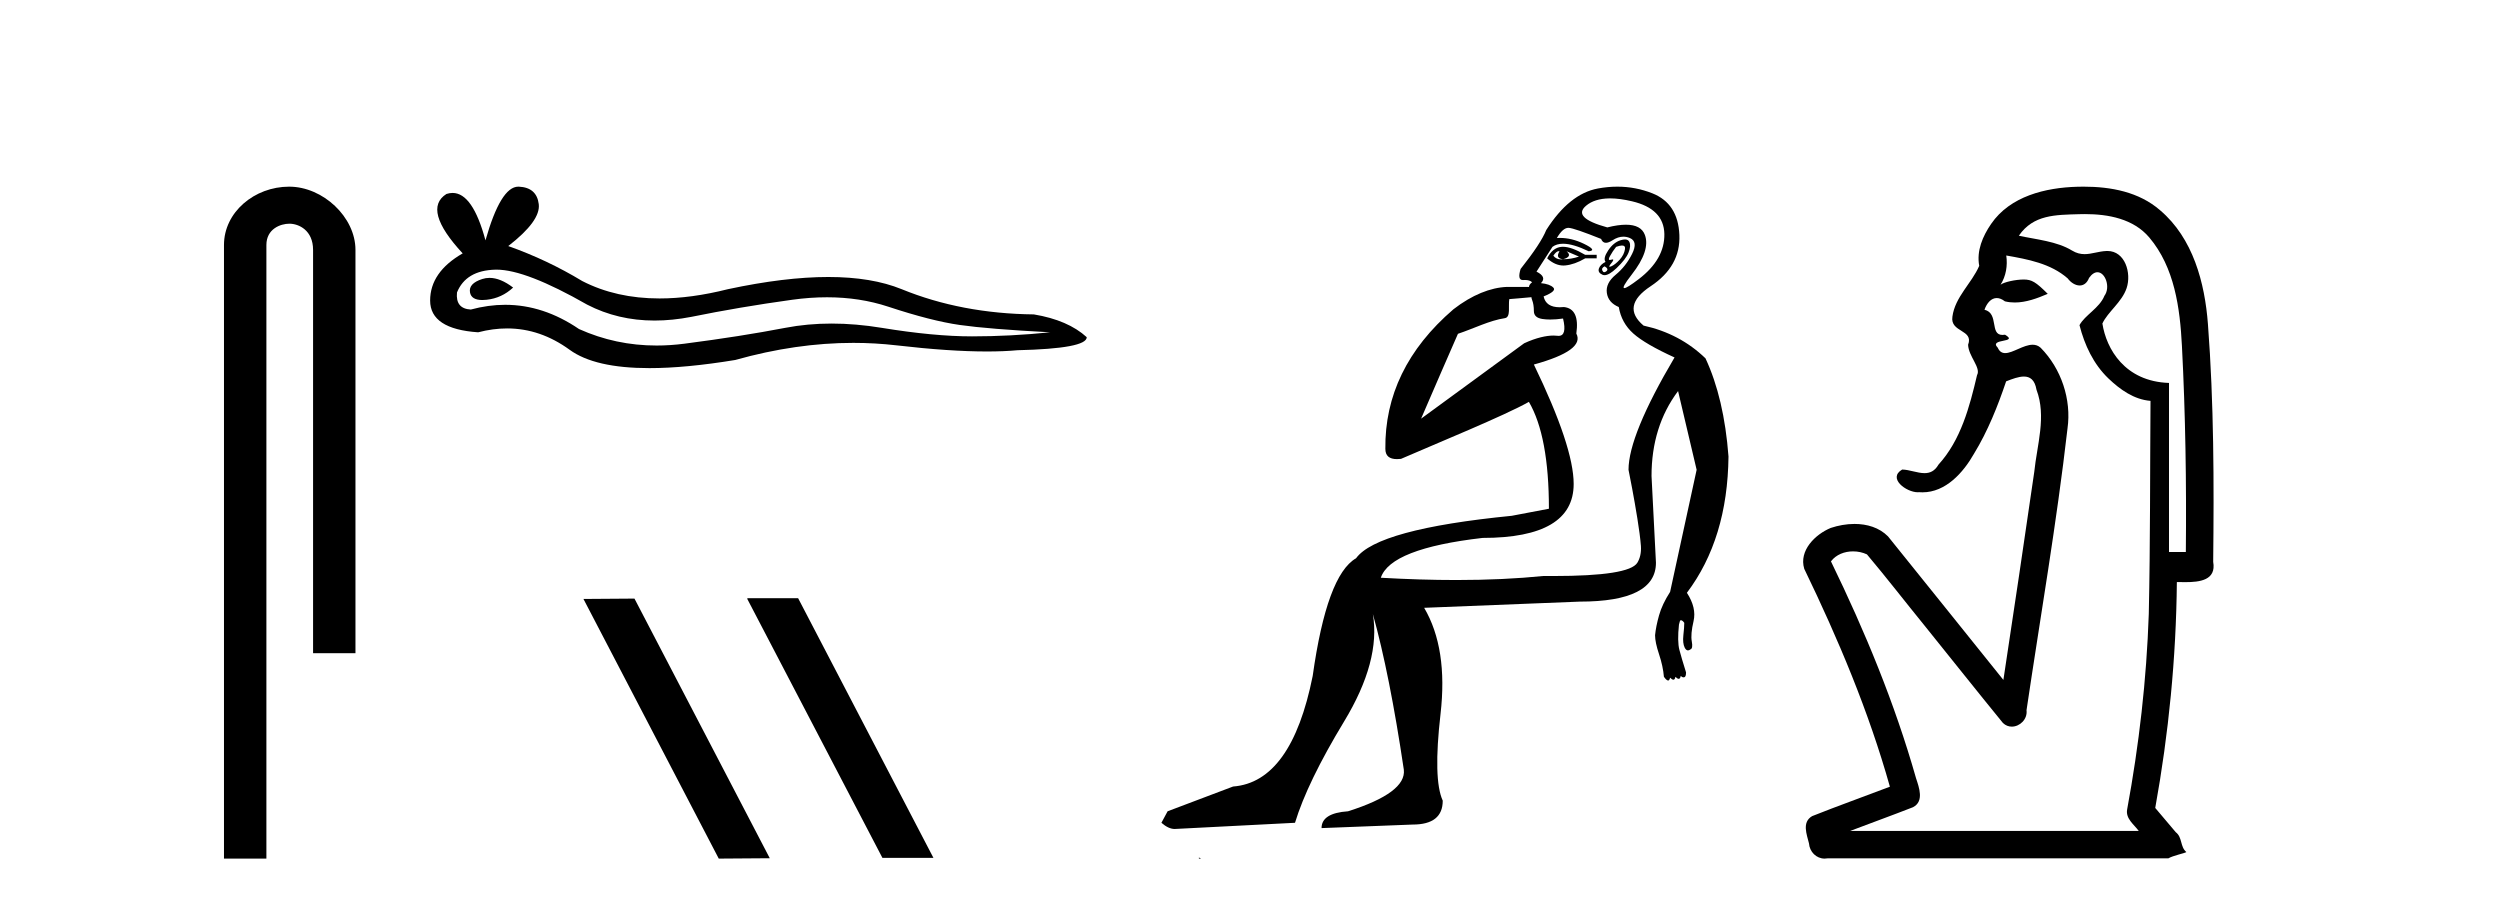
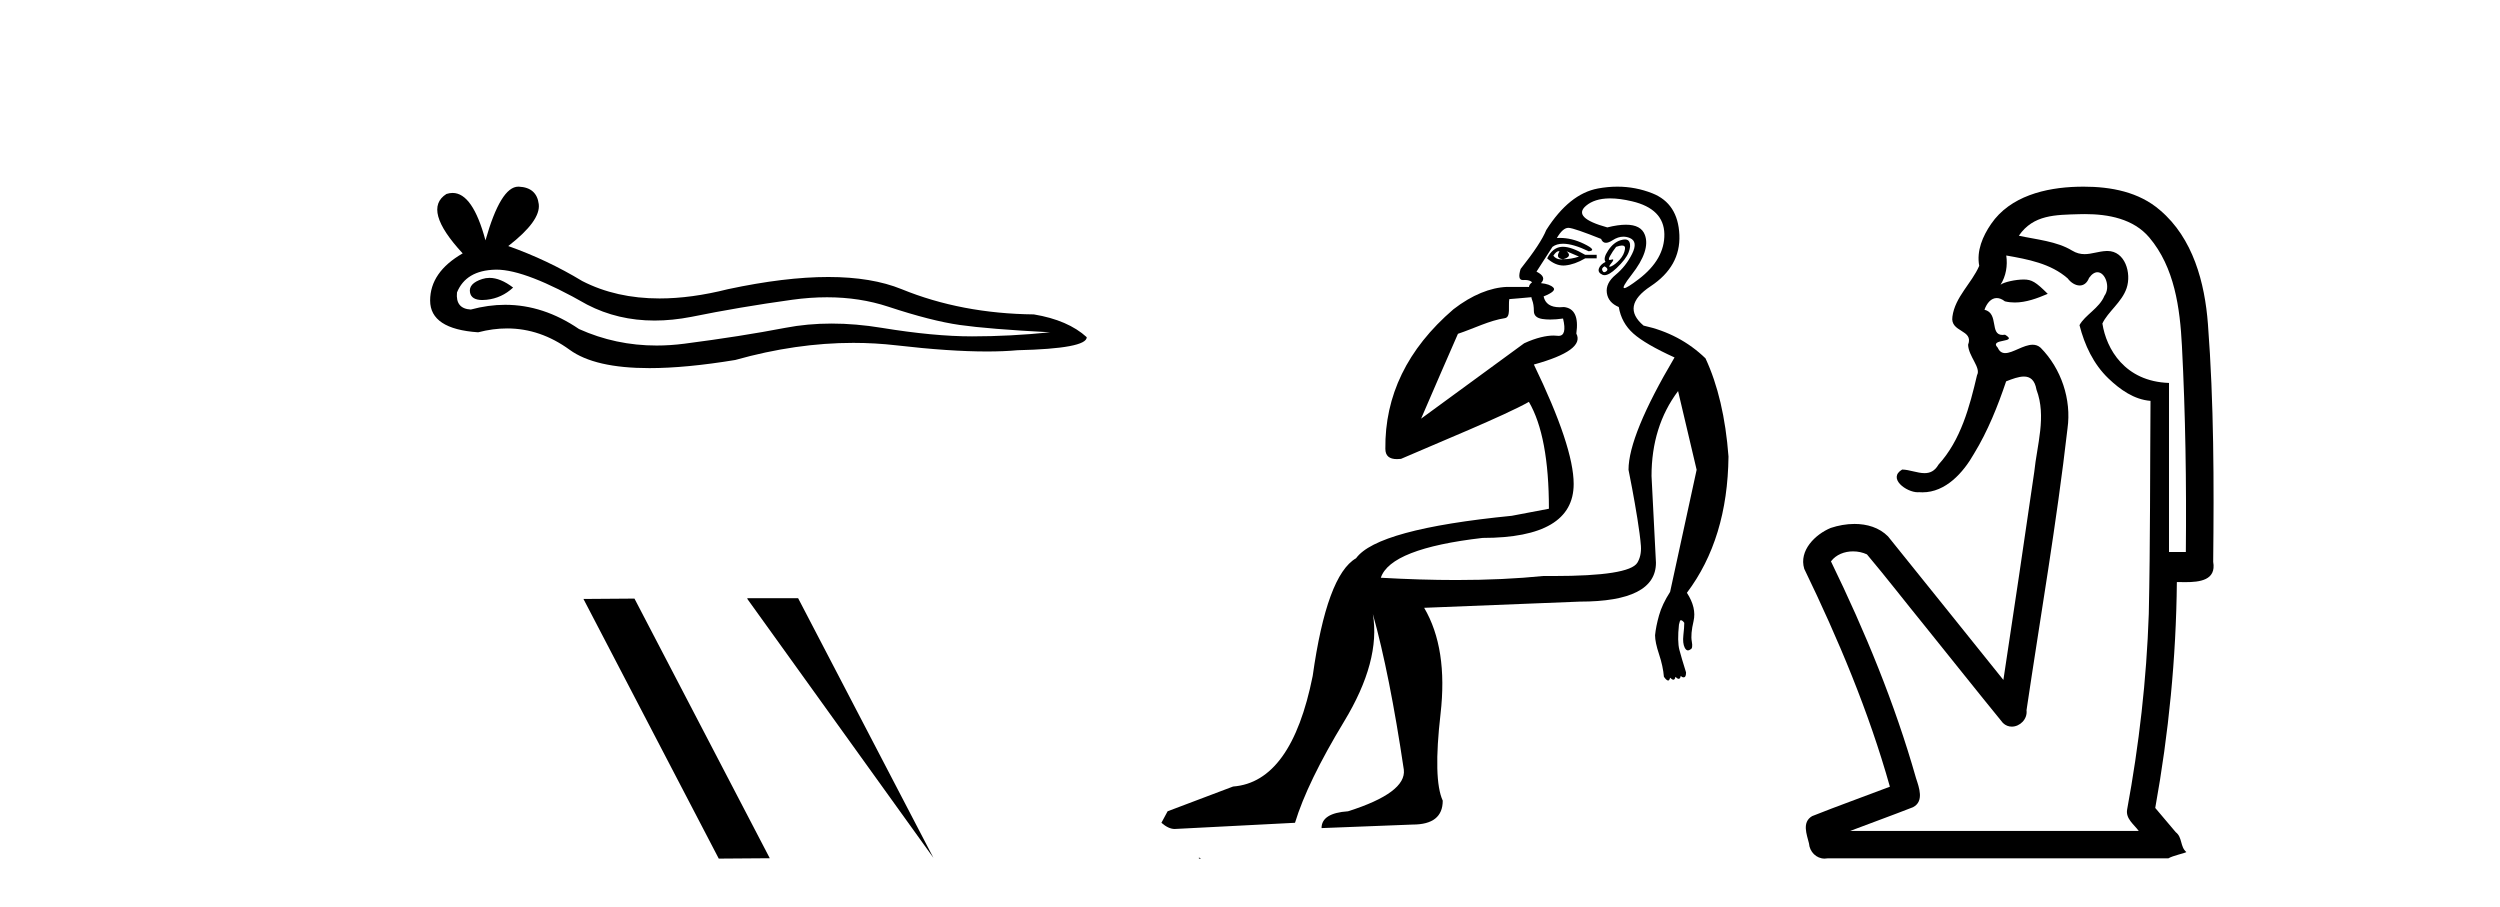
<svg xmlns="http://www.w3.org/2000/svg" width="113.0" height="41.0">
-   <path d="M 13.069 8.437 C 11.5 8.437 10.124 9.591 10.124 11.072 L 10.124 38.809 L 12.041 38.809 L 12.041 11.072 C 12.041 10.346 12.68 10.111 13.081 10.111 C 13.502 10.111 14.151 10.406 14.151 11.296 L 14.151 29.526 L 16.067 29.526 L 16.067 11.296 C 16.067 9.813 14.598 8.437 13.069 8.437 Z" style="fill:#000000;stroke:none" />
  <path d="M 22.125 12.56 Q 21.956 12.56 21.796 12.612 Q 21.171 12.814 21.244 13.218 Q 21.306 13.561 21.803 13.561 Q 21.893 13.561 21.998 13.549 Q 22.678 13.476 23.193 12.998 Q 22.619 12.56 22.125 12.56 ZM 22.444 12.188 Q 23.771 12.188 26.54 13.77 Q 27.929 14.489 29.586 14.489 Q 30.385 14.489 31.248 14.322 Q 33.417 13.88 35.808 13.549 Q 36.62 13.437 37.381 13.437 Q 38.86 13.437 40.148 13.862 Q 42.097 14.506 43.384 14.689 Q 44.671 14.873 47.466 15.02 Q 45.664 15.204 43.936 15.204 Q 42.207 15.204 39.853 14.818 Q 38.677 14.625 37.587 14.625 Q 36.498 14.625 35.495 14.818 Q 33.491 15.204 30.935 15.535 Q 30.296 15.618 29.679 15.618 Q 27.827 15.618 26.172 14.873 Q 24.565 13.777 22.835 13.777 Q 22.07 13.777 21.281 13.991 Q 20.582 13.954 20.656 13.218 Q 21.06 12.225 22.384 12.189 Q 22.414 12.188 22.444 12.188 ZM 23.427 8.437 Q 22.631 8.437 21.943 10.865 Q 21.367 8.721 20.457 8.721 Q 20.321 8.721 20.178 8.768 Q 19.074 9.467 20.913 11.453 Q 19.442 12.299 19.442 13.586 Q 19.442 14.873 21.612 15.02 Q 22.283 14.845 22.923 14.845 Q 24.422 14.845 25.749 15.811 Q 26.886 16.639 29.353 16.639 Q 30.998 16.639 33.234 16.271 Q 35.98 15.498 38.572 15.498 Q 39.555 15.498 40.515 15.609 Q 42.917 15.887 44.607 15.887 Q 45.375 15.887 45.995 15.83 Q 49.121 15.756 49.121 15.241 Q 48.275 14.469 46.731 14.211 Q 43.458 14.175 40.755 13.071 Q 39.403 12.52 37.44 12.52 Q 35.477 12.52 32.903 13.071 Q 31.242 13.49 29.811 13.49 Q 27.85 13.49 26.319 12.704 Q 24.738 11.747 22.973 11.122 Q 24.444 9.982 24.352 9.228 Q 24.26 8.474 23.451 8.437 Q 23.439 8.437 23.427 8.437 Z" style="fill:#000000;stroke:none" />
-   <path d="M 33.803 27.039 L 33.769 27.056 L 39.885 38.775 L 42.191 38.775 L 36.075 27.039 ZM 28.678 27.056 L 26.372 27.073 L 32.488 38.809 L 34.794 38.792 L 28.678 27.056 Z" style="fill:#000000;stroke:none" />
+   <path d="M 33.803 27.039 L 33.769 27.056 L 42.191 38.775 L 36.075 27.039 ZM 28.678 27.056 L 26.372 27.073 L 32.488 38.809 L 34.794 38.792 L 28.678 27.056 Z" style="fill:#000000;stroke:none" />
  <path d="M 70.455 11.353 C 70.457 11.353 70.458 11.353 70.46 11.353 C 70.47 11.353 70.48 11.355 70.49 11.358 C 70.357 11.572 70.41 11.692 70.65 11.718 C 70.943 11.638 70.997 11.518 70.81 11.358 L 70.81 11.358 C 70.997 11.438 71.184 11.518 71.37 11.598 C 71.13 11.678 70.89 11.718 70.65 11.718 C 70.619 11.723 70.589 11.725 70.56 11.725 C 70.416 11.725 70.299 11.67 70.21 11.558 C 70.302 11.421 70.383 11.353 70.455 11.353 ZM 70.645 11.155 C 70.619 11.155 70.594 11.156 70.57 11.158 C 70.304 11.185 70.091 11.358 69.931 11.678 C 70.171 11.894 70.416 12.002 70.666 12.002 C 70.694 12.002 70.722 12.001 70.75 11.998 C 71.03 11.971 71.33 11.865 71.65 11.678 L 72.17 11.678 L 72.17 11.518 L 71.65 11.518 C 71.239 11.277 70.905 11.155 70.648 11.155 C 70.647 11.155 70.646 11.155 70.645 11.155 ZM 73.315 11.097 C 73.421 11.097 73.466 11.151 73.45 11.258 C 73.423 11.432 73.343 11.591 73.21 11.738 C 73.076 11.885 72.95 11.985 72.83 12.038 C 72.798 12.052 72.774 12.059 72.759 12.059 C 72.718 12.059 72.742 12.005 72.83 11.898 C 72.924 11.783 72.944 11.725 72.89 11.725 C 72.875 11.725 72.855 11.729 72.83 11.738 C 72.804 11.747 72.783 11.751 72.766 11.751 C 72.706 11.751 72.707 11.693 72.77 11.578 C 72.85 11.431 72.943 11.291 73.049 11.158 C 73.159 11.118 73.247 11.098 73.312 11.097 C 73.313 11.097 73.314 11.097 73.315 11.097 ZM 72.53 12.038 C 72.663 12.118 72.69 12.191 72.61 12.258 C 72.573 12.288 72.541 12.303 72.513 12.303 C 72.479 12.303 72.452 12.281 72.43 12.238 C 72.39 12.158 72.423 12.091 72.53 12.038 ZM 73.447 10.823 C 73.392 10.823 73.326 10.835 73.249 10.859 C 73.036 10.925 72.85 11.078 72.69 11.318 C 72.53 11.558 72.49 11.731 72.57 11.838 C 72.41 11.918 72.31 12.018 72.27 12.138 C 72.23 12.258 72.283 12.351 72.43 12.418 C 72.459 12.431 72.491 12.438 72.526 12.438 C 72.664 12.438 72.846 12.331 73.069 12.118 C 73.349 11.852 73.529 11.618 73.609 11.418 C 73.689 11.218 73.703 11.058 73.649 10.938 C 73.616 10.863 73.551 10.825 73.456 10.823 C 73.453 10.823 73.45 10.823 73.447 10.823 ZM 72.776 8.967 C 73.067 8.967 73.398 9.011 73.769 9.099 C 74.729 9.326 75.215 9.819 75.229 10.578 C 75.242 11.338 74.855 12.018 74.069 12.618 C 73.715 12.888 73.499 13.023 73.42 13.023 C 73.324 13.023 73.434 12.821 73.749 12.418 C 74.322 11.685 74.522 11.085 74.349 10.619 C 74.235 10.311 73.949 10.157 73.491 10.157 C 73.256 10.157 72.975 10.197 72.65 10.279 C 71.583 9.985 71.264 9.659 71.69 9.299 C 71.943 9.086 72.29 8.975 72.731 8.968 C 72.746 8.968 72.761 8.967 72.776 8.967 ZM 69.22 13.433 C 69.222 13.471 69.233 13.512 69.251 13.558 C 69.304 13.691 69.331 13.858 69.331 14.058 C 69.331 14.258 69.457 14.377 69.71 14.417 C 69.819 14.434 69.94 14.443 70.071 14.443 C 70.245 14.443 70.438 14.428 70.65 14.398 L 70.65 14.398 C 70.775 14.92 70.707 15.181 70.449 15.181 C 70.43 15.181 70.411 15.18 70.39 15.177 C 70.339 15.17 70.282 15.167 70.219 15.167 C 69.905 15.167 69.449 15.258 68.891 15.517 L 64.233 18.924 C 64.878 17.419 65.442 16.136 65.899 15.088 C 66.625 14.846 67.32 14.487 68.019 14.381 C 68.298 14.339 68.166 13.834 68.22 13.52 C 68.292 13.519 68.852 13.464 69.22 13.433 ZM 70.89 10.298 C 70.891 10.298 70.893 10.298 70.894 10.298 C 70.9 10.298 70.905 10.298 70.91 10.299 C 71.083 10.312 71.57 10.479 72.37 10.799 C 72.414 10.916 72.486 10.975 72.587 10.975 C 72.669 10.975 72.77 10.936 72.889 10.859 C 73.054 10.751 73.217 10.698 73.377 10.698 C 73.475 10.698 73.573 10.718 73.669 10.758 C 73.923 10.865 73.956 11.105 73.769 11.479 C 73.583 11.852 73.336 12.165 73.03 12.418 C 72.723 12.671 72.589 12.944 72.629 13.237 C 72.669 13.531 72.85 13.744 73.169 13.878 C 73.249 14.357 73.469 14.757 73.829 15.077 C 74.189 15.397 74.809 15.757 75.689 16.157 C 74.302 18.503 73.609 20.195 73.609 21.235 C 73.609 21.235 73.682 21.594 73.776 22.096 C 73.923 22.887 74.122 24.031 74.169 24.674 C 74.192 24.993 74.121 25.25 74.009 25.434 C 73.763 25.838 72.495 26.036 70.216 26.036 C 70.071 26.036 69.923 26.035 69.771 26.034 C 68.567 26.156 67.251 26.217 65.821 26.217 C 64.749 26.217 63.613 26.182 62.413 26.114 C 62.706 25.234 64.239 24.634 67.012 24.314 C 69.757 24.314 71.13 23.501 71.13 21.875 C 71.13 20.755 70.53 18.956 69.331 16.477 C 70.877 16.05 71.517 15.584 71.25 15.077 C 71.357 14.331 71.17 13.931 70.69 13.878 C 70.624 13.884 70.561 13.888 70.501 13.888 C 70.084 13.888 69.841 13.724 69.771 13.398 C 70.171 13.238 70.317 13.104 70.21 12.998 C 70.104 12.891 69.917 12.825 69.651 12.798 C 69.837 12.611 69.77 12.438 69.45 12.278 L 70.171 11.158 C 70.296 11.064 70.455 11.017 70.65 11.017 C 70.952 11.017 71.339 11.131 71.81 11.358 C 72.076 11.332 72.003 11.218 71.59 11.018 C 71.225 10.842 70.866 10.754 70.512 10.754 C 70.464 10.754 70.417 10.755 70.37 10.758 C 70.549 10.451 70.723 10.298 70.89 10.298 ZM 73.104 8.437 C 72.818 8.437 72.527 8.464 72.23 8.519 C 71.363 8.679 70.584 9.305 69.89 10.398 C 69.73 10.798 69.344 11.385 68.731 12.158 C 68.628 12.492 68.662 12.658 68.831 12.658 C 68.837 12.658 68.844 12.658 68.851 12.658 C 68.878 12.656 68.903 12.655 68.928 12.655 C 69.075 12.655 69.182 12.689 69.251 12.758 C 69.162 12.824 69.115 12.896 69.109 12.971 L 68.12 12.968 C 67.367 12.995 66.53 13.333 65.697 13.978 C 63.601 15.778 62.591 17.894 62.618 20.286 C 62.618 20.609 62.802 20.752 63.143 20.752 C 63.2 20.752 63.26 20.748 63.325 20.741 C 64.87 20.068 68.031 18.777 69.106 18.164 C 69.709 19.195 70.011 20.806 70.011 22.995 L 68.331 23.314 C 64.279 23.714 61.933 24.354 61.293 25.234 C 60.414 25.74 59.76 27.513 59.334 30.552 C 58.694 33.751 57.494 35.417 55.735 35.551 L 52.776 36.67 L 52.496 37.19 C 52.709 37.376 52.909 37.47 53.096 37.47 L 58.534 37.19 C 58.907 35.964 59.647 34.438 60.753 32.611 C 61.86 30.785 62.293 29.166 62.053 27.753 L 62.053 27.753 C 62.56 29.566 63.026 31.912 63.453 34.791 C 63.533 35.484 62.693 36.111 60.933 36.67 C 60.134 36.724 59.734 36.977 59.734 37.43 L 63.852 37.27 C 64.759 37.27 65.212 36.91 65.212 36.19 C 64.919 35.55 64.885 34.244 65.112 32.272 C 65.339 30.299 65.092 28.699 64.372 27.473 L 71.41 27.193 C 73.703 27.193 74.849 26.607 74.849 25.434 L 74.649 21.515 C 74.649 20.022 75.049 18.742 75.849 17.676 L 76.688 21.235 L 75.489 26.753 C 75.249 27.127 75.082 27.48 74.989 27.813 C 74.895 28.146 74.835 28.446 74.809 28.713 C 74.809 28.926 74.869 29.212 74.989 29.572 C 75.109 29.932 75.182 30.272 75.209 30.592 C 75.262 30.672 75.316 30.725 75.369 30.752 C 75.38 30.757 75.39 30.76 75.399 30.76 C 75.438 30.76 75.467 30.718 75.489 30.632 C 75.549 30.693 75.599 30.723 75.637 30.723 C 75.683 30.723 75.714 30.679 75.728 30.592 C 75.789 30.653 75.839 30.683 75.877 30.683 C 75.924 30.683 75.954 30.64 75.969 30.552 C 76.011 30.595 76.054 30.616 76.097 30.616 C 76.107 30.616 76.118 30.615 76.129 30.612 C 76.182 30.599 76.209 30.526 76.209 30.392 C 76.075 29.966 75.975 29.626 75.908 29.373 C 75.842 29.119 75.836 28.739 75.889 28.233 C 75.916 28.099 75.942 28.033 75.969 28.033 C 76.022 28.033 76.075 28.073 76.129 28.153 C 76.129 28.286 76.115 28.473 76.088 28.713 C 76.062 28.953 76.082 29.139 76.148 29.273 C 76.19 29.356 76.239 29.398 76.297 29.398 C 76.331 29.398 76.368 29.383 76.408 29.353 C 76.488 29.326 76.509 29.206 76.469 28.993 C 76.429 28.779 76.455 28.473 76.549 28.073 C 76.642 27.673 76.542 27.247 76.248 26.794 C 77.475 25.167 78.101 23.114 78.128 20.635 C 77.995 18.876 77.648 17.396 77.088 16.197 C 76.315 15.45 75.382 14.957 74.289 14.717 C 73.596 14.131 73.703 13.538 74.609 12.938 C 75.515 12.338 75.948 11.565 75.908 10.619 C 75.868 9.672 75.462 9.046 74.689 8.739 C 74.182 8.538 73.654 8.437 73.107 8.437 C 73.106 8.437 73.105 8.437 73.104 8.437 ZM 54.19 38.759 C 54.187 38.775 54.191 38.793 54.19 38.809 C 54.2 38.809 54.208 38.809 54.216 38.809 C 54.235 38.809 54.248 38.809 54.267 38.809 C 54.274 38.809 54.282 38.809 54.291 38.809 C 54.262 38.787 54.218 38.78 54.19 38.759 Z" style="fill:#000000;stroke:none" />
  <path d="M 94.24 9.677 C 95.297 9.677 96.432 9.889 97.147 10.733 C 98.291 12.084 98.535 13.925 98.623 15.632 C 98.784 18.735 98.83 21.843 98.8 24.949 L 98.039 24.949 C 98.039 22.402 98.039 19.856 98.039 17.309 C 96.04 17.243 95.205 15.769 95.028 14.622 C 95.269 14.098 95.911 13.659 96.124 13.021 C 96.349 12.346 96.057 11.344 95.254 11.344 C 95.241 11.344 95.227 11.344 95.213 11.345 C 94.851 11.36 94.544 11.487 94.223 11.487 C 94.042 11.487 93.857 11.447 93.655 11.324 C 92.968 10.905 92.047 10.829 91.252 10.654 C 91.908 9.697 92.912 9.713 93.987 9.681 C 94.071 9.678 94.155 9.677 94.24 9.677 ZM 90.683 11.548 L 90.683 11.548 C 91.659 11.721 92.689 11.908 93.459 12.583 C 93.602 12.776 93.809 12.904 94.002 12.904 C 94.172 12.904 94.331 12.804 94.425 12.562 C 94.555 12.379 94.686 12.305 94.805 12.305 C 95.165 12.305 95.404 12.989 95.119 13.372 C 94.899 13.923 94.23 14.248 93.993 14.697 C 94.222 15.594 94.623 16.457 95.302 17.107 C 95.827 17.609 96.461 18.062 97.203 18.119 C 97.179 21.329 97.195 24.541 97.125 27.751 C 97.024 30.715 96.686 33.67 96.147 36.586 C 96.071 37.004 96.454 37.261 96.671 37.558 L 83.628 37.558 C 84.574 37.198 85.527 36.854 86.47 36.485 C 86.978 36.219 86.743 35.598 86.606 35.179 C 85.646 31.795 84.296 28.534 82.759 25.374 C 82.992 25.065 83.375 24.922 83.758 24.922 C 83.977 24.922 84.195 24.969 84.386 25.058 C 85.27 26.107 86.111 27.198 86.979 28.264 C 88.165 29.734 89.338 31.216 90.532 32.678 C 90.652 32.794 90.793 32.844 90.933 32.844 C 91.296 32.844 91.65 32.509 91.599 32.101 C 92.228 27.859 92.963 23.63 93.451 19.369 C 93.637 18.054 93.168 16.662 92.238 15.719 C 92.129 15.62 92.006 15.582 91.876 15.582 C 91.464 15.582 90.979 15.96 90.636 15.96 C 90.495 15.96 90.378 15.897 90.299 15.717 C 89.868 15.279 91.276 15.515 90.627 15.129 L 90.627 15.129 C 90.585 15.136 90.546 15.139 90.512 15.139 C 89.92 15.139 90.364 14.161 89.698 14 C 89.808 13.693 90.003 13.472 90.252 13.472 C 90.365 13.472 90.489 13.517 90.622 13.621 C 90.77 13.657 90.919 13.673 91.067 13.673 C 91.581 13.673 92.09 13.482 92.558 13.282 C 92.023 12.747 91.832 12.634 91.474 12.634 C 91.103 12.634 90.577 12.749 90.425 12.87 L 90.425 12.87 C 90.425 12.87 90.425 12.87 90.425 12.87 L 90.425 12.87 C 90.425 12.87 90.425 12.87 90.425 12.87 L 90.425 12.87 C 90.673 12.475 90.749 12.01 90.683 11.548 ZM 94.179 8.437 C 94.085 8.437 93.992 8.438 93.899 8.441 C 92.459 8.48 90.857 8.866 89.999 10.121 C 89.62 10.671 89.333 11.337 89.461 12.016 C 89.116 12.812 88.366 13.423 88.249 14.313 C 88.136 15.034 89.224 14.886 88.958 15.583 C 88.974 16.107 89.554 16.623 89.362 16.957 C 89.027 18.384 88.631 19.892 87.619 21.002 C 87.447 21.3 87.228 21.386 86.988 21.386 C 86.665 21.386 86.306 21.229 85.978 21.223 L 85.978 21.223 C 85.305 21.618 86.166 22.25 86.682 22.25 C 86.704 22.25 86.724 22.249 86.744 22.247 C 86.795 22.251 86.846 22.253 86.896 22.253 C 87.947 22.253 88.742 21.361 89.226 20.506 C 89.848 19.489 90.304 18.345 90.677 17.237 C 90.959 17.126 91.242 17.02 91.48 17.02 C 91.757 17.02 91.972 17.165 92.05 17.617 C 92.507 18.825 92.073 20.107 91.948 21.334 C 91.491 24.469 91.031 27.602 90.553 30.733 C 88.814 28.572 87.082 26.404 85.339 24.246 C 84.938 23.841 84.385 23.682 83.824 23.682 C 83.456 23.682 83.085 23.751 82.751 23.862 C 82.05 24.151 81.301 24.884 81.552 25.711 C 83.089 28.889 84.467 32.156 85.423 35.559 C 84.253 36.006 83.071 36.426 81.908 36.889 C 81.438 37.164 81.666 37.712 81.766 38.122 C 81.794 38.503 82.098 38.809 82.472 38.809 C 82.513 38.809 82.555 38.806 82.598 38.798 L 98.008 38.798 C 98.222 38.67 98.751 38.568 98.824 38.513 C 98.533 38.273 98.654 37.852 98.344 37.615 C 98.035 37.249 97.726 36.884 97.417 36.519 C 98.025 33.15 98.362 29.732 98.394 26.308 C 98.509 26.309 98.639 26.313 98.775 26.313 C 99.418 26.313 100.185 26.233 100.036 25.395 C 100.074 21.814 100.07 18.225 99.799 14.653 C 99.658 12.782 99.127 10.768 97.635 9.502 C 96.68 8.672 95.412 8.437 94.179 8.437 Z" style="fill:#000000;stroke:none" />
</svg>